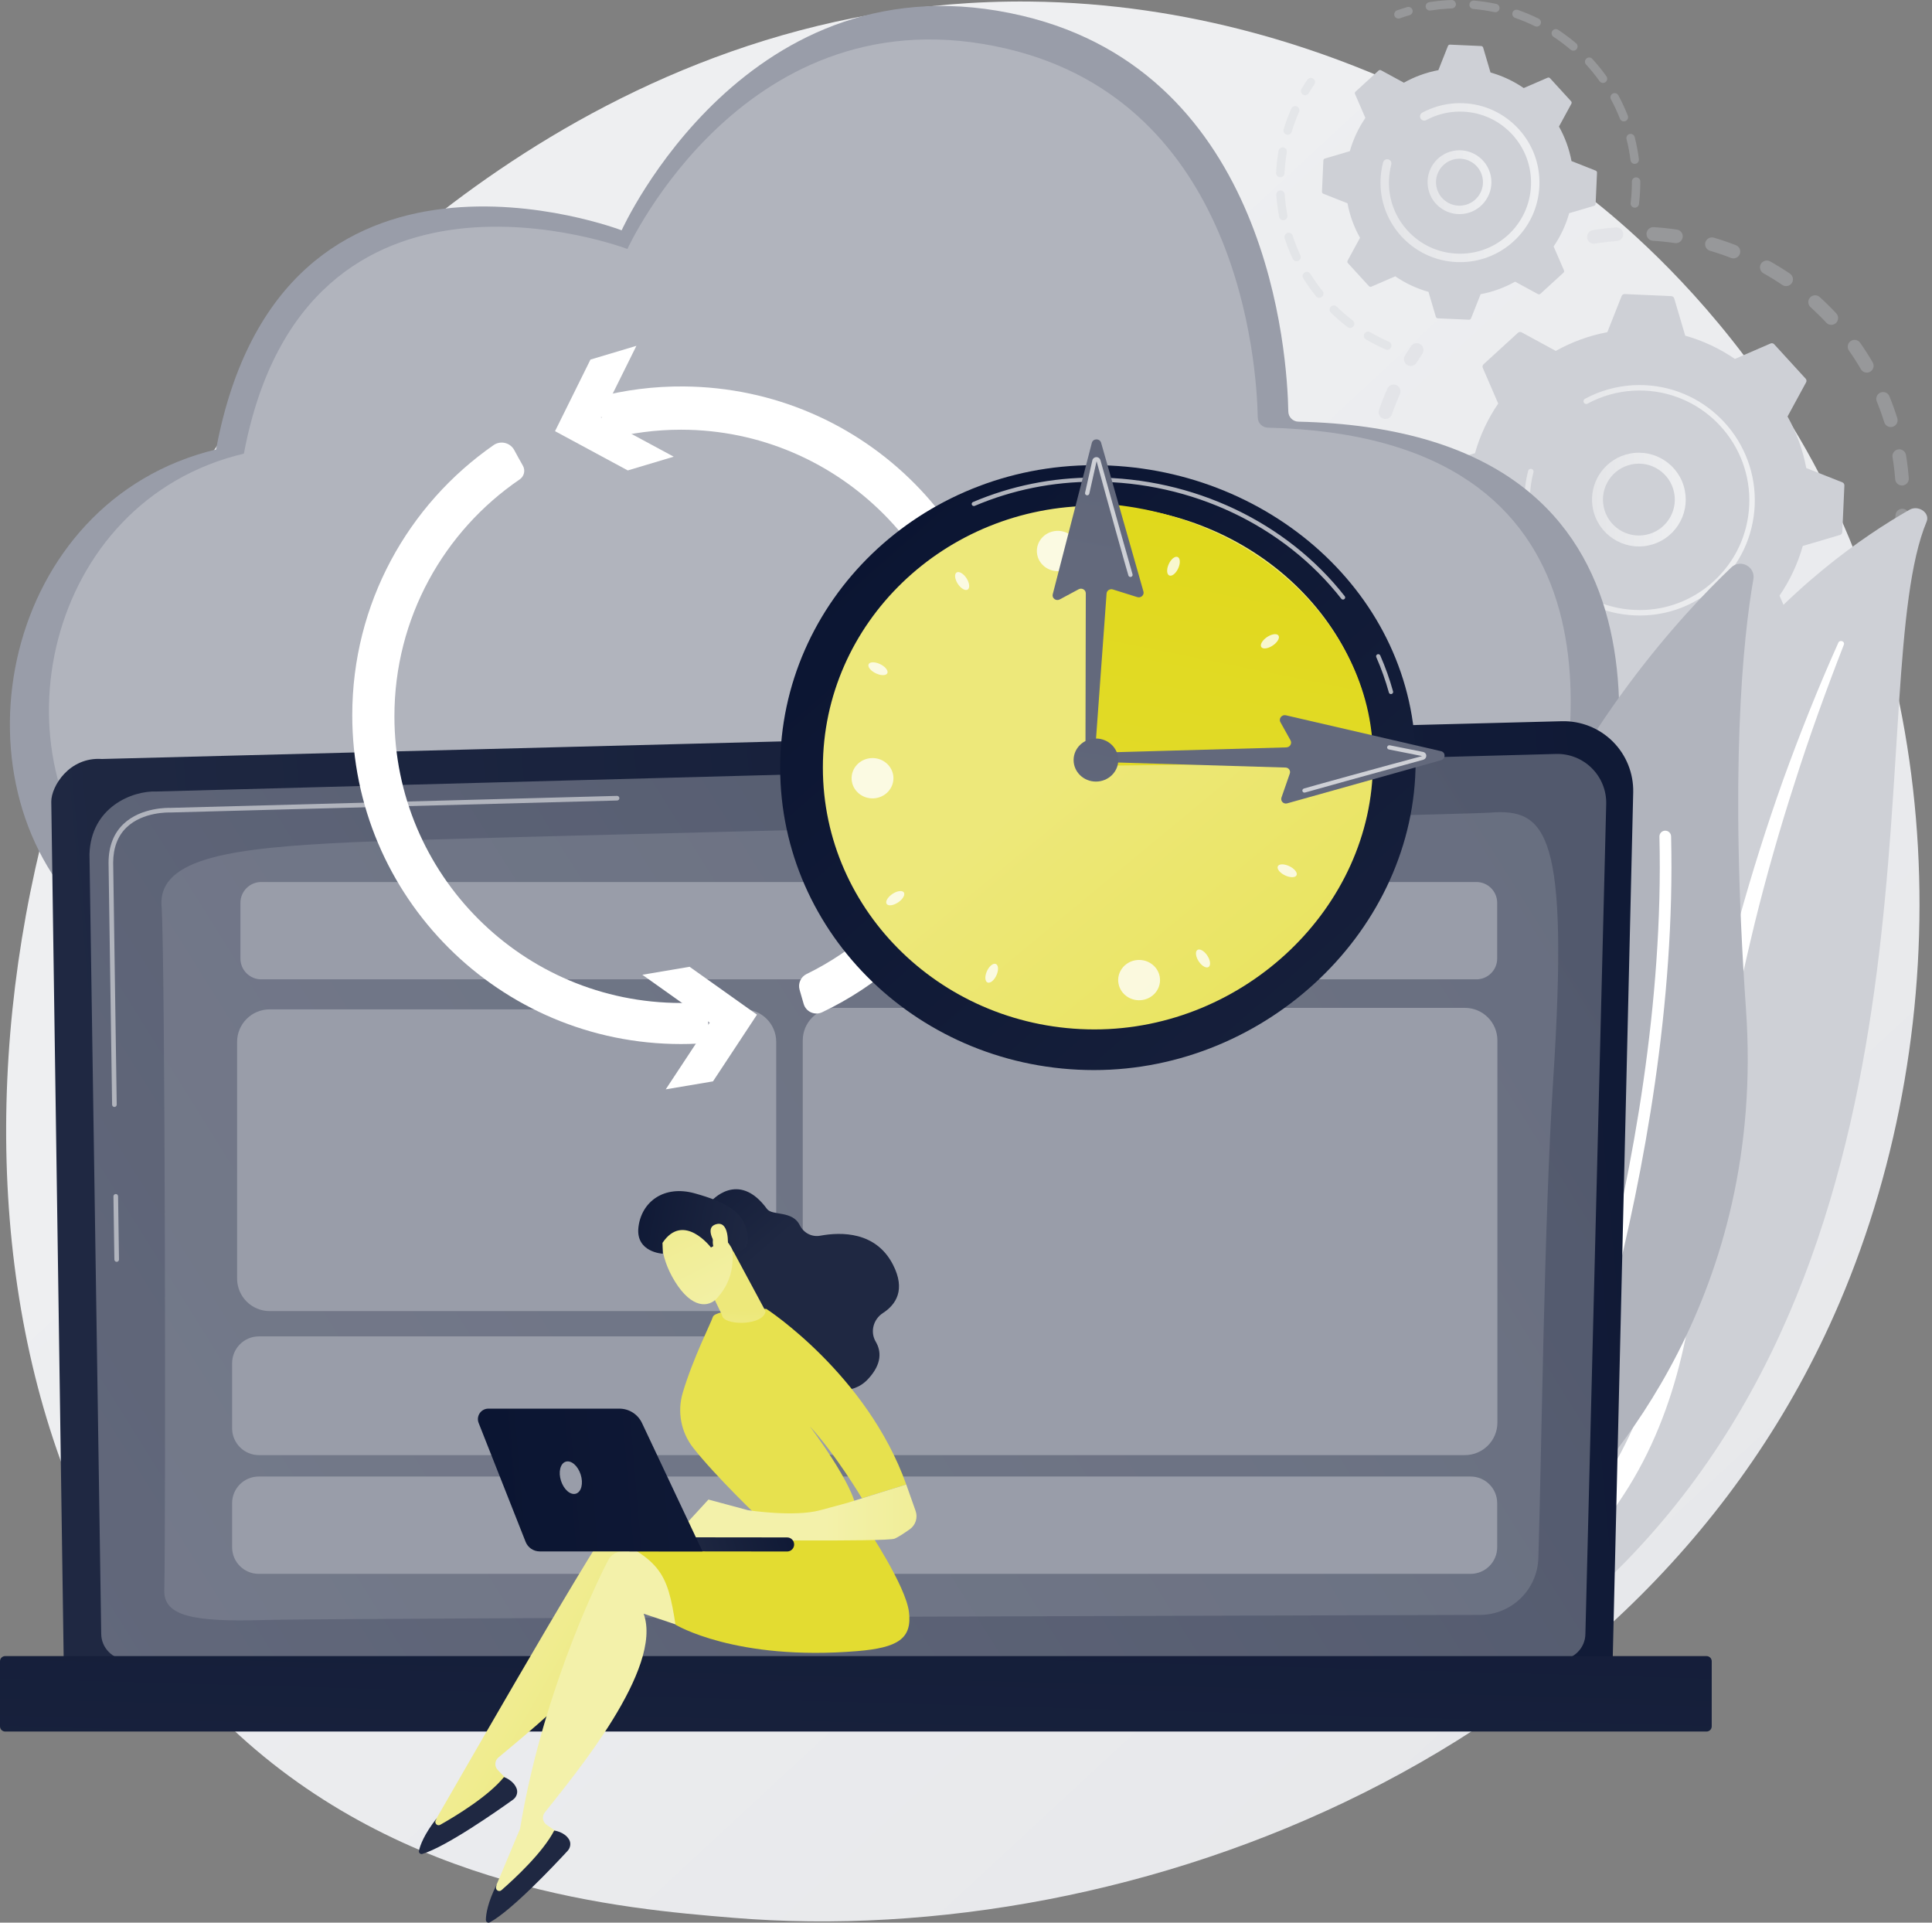
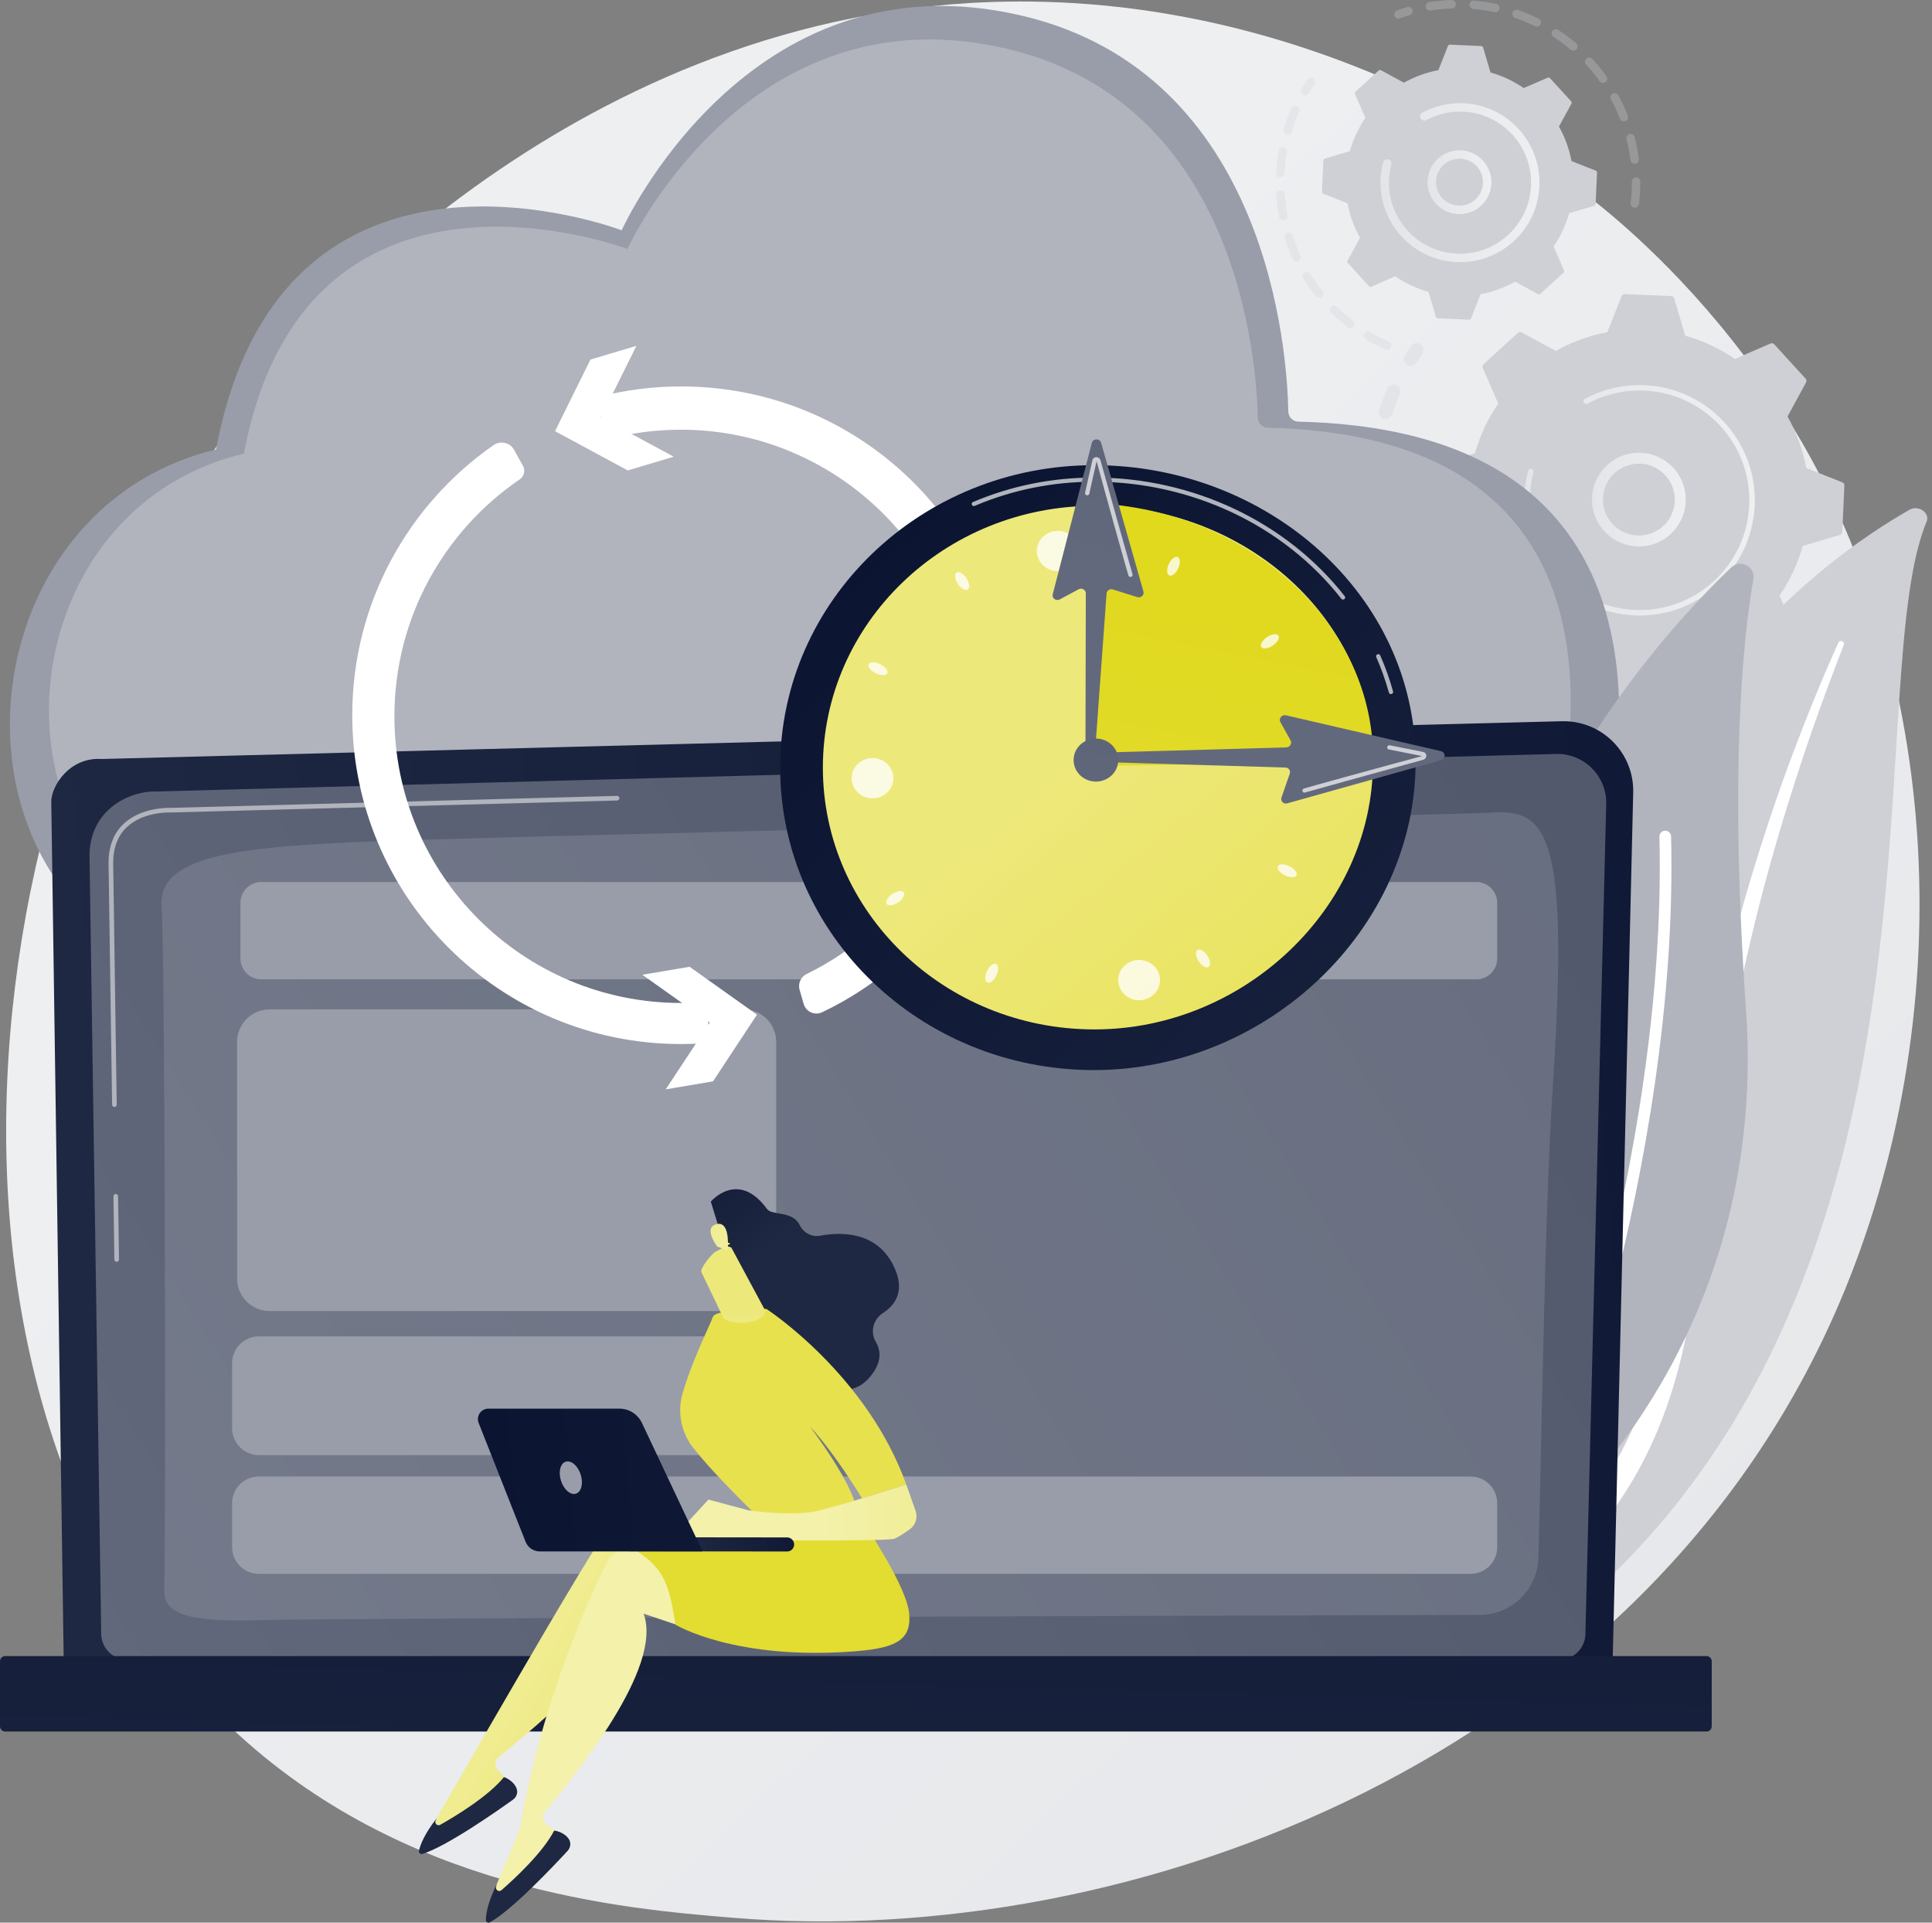
<svg xmlns="http://www.w3.org/2000/svg" width="402" height="400" viewBox="0 0 402 400" fill="none">
  <rect x="0" y="0" width="402" height="400" fill="#808080" stroke="none" />
  <path d="M382.71 271.126C342.378 365.396 235.916 405.887 152.502 398.983C129.727 397.098 83.902 393.305 48.121 359.47C-20.593 294.489 -10.009 158.662 55.769 78.694C64.24 68.395 122.875 -0.601 214.246 0.323C281.144 0.998 328.098 38.788 333.808 43.496C341.021 49.443 356.928 63.576 371.266 85.996C404.952 138.676 407.914 212.218 382.711 271.126H382.71Z" fill="url(#paint0_linear_181_7723)" />
  <g opacity="0.3">
-     <path d="M330.228 49.362C330.188 48.644 330.695 47.997 331.42 47.88C333.004 47.623 334.624 47.432 336.233 47.31C337.016 47.251 337.699 47.837 337.758 48.62C337.758 48.63 337.758 48.639 337.759 48.647C337.802 49.419 337.221 50.086 336.448 50.143C334.919 50.259 333.38 50.441 331.875 50.684C331.1 50.81 330.37 50.284 330.244 49.509C330.235 49.459 330.231 49.409 330.228 49.36V49.362ZM342.597 48.757C342.594 48.702 342.594 48.646 342.597 48.589C342.646 47.805 343.32 47.208 344.103 47.257C345.713 47.356 347.335 47.525 348.921 47.76C349.699 47.874 350.233 48.593 350.121 49.373C350.007 50.149 349.284 50.686 348.507 50.571C346.998 50.349 345.458 50.188 343.929 50.095C343.201 50.05 342.637 49.466 342.597 48.757ZM354.791 50.891C354.783 50.733 354.8 50.57 354.847 50.41C355.069 49.657 355.86 49.226 356.613 49.446C358.156 49.9 359.7 50.427 361.2 51.011C361.932 51.297 362.292 52.121 362.008 52.852C361.723 53.584 360.898 53.945 360.166 53.66C358.742 53.104 357.277 52.605 355.809 52.174C355.217 51.999 354.823 51.473 354.79 50.889L354.791 50.891ZM366.205 55.699C366.191 55.438 366.248 55.169 366.386 54.924C366.77 54.24 367.637 53.996 368.322 54.38C369.726 55.169 371.113 56.026 372.444 56.931C373.092 57.372 373.261 58.257 372.82 58.906C372.379 59.554 371.494 59.723 370.846 59.282C369.581 58.423 368.264 57.607 366.93 56.858C366.49 56.612 366.233 56.165 366.207 55.697L366.205 55.699ZM376.261 62.93C376.241 62.564 376.361 62.19 376.626 61.897C377.153 61.314 378.052 61.27 378.633 61.796C379.824 62.874 380.987 64.019 382.086 65.195C382.623 65.769 382.592 66.669 382.018 67.204C381.444 67.74 380.544 67.71 380.009 67.135C378.964 66.016 377.858 64.928 376.727 63.904C376.438 63.643 376.282 63.29 376.262 62.93H376.261ZM384.465 72.207C384.437 71.733 384.649 71.256 385.066 70.963C385.709 70.511 386.595 70.666 387.046 71.308C387.971 72.623 388.851 73.996 389.662 75.387C390.057 76.065 389.828 76.936 389.149 77.331C388.472 77.726 387.6 77.497 387.205 76.818C386.435 75.497 385.599 74.192 384.719 72.943C384.561 72.718 384.477 72.463 384.463 72.207H384.465ZM390.773 124.023C390.761 123.827 390.792 123.625 390.867 123.431C391.42 122.007 391.918 120.54 392.346 119.069C392.567 118.316 393.356 117.884 394.109 118.103C394.862 118.322 395.296 119.112 395.075 119.865C394.623 121.413 394.099 122.958 393.518 124.457C393.234 125.189 392.409 125.552 391.678 125.267C391.141 125.06 390.803 124.562 390.773 124.022V124.023ZM390.405 83.062C390.372 82.474 390.71 81.903 391.287 81.666C392.014 81.368 392.843 81.718 393.141 82.444C393.751 83.933 394.302 85.468 394.782 87.002C395.012 87.753 394.599 88.549 393.848 88.784C393.099 89.017 392.302 88.599 392.067 87.85C391.612 86.391 391.088 84.935 390.509 83.52C390.448 83.37 390.414 83.215 390.405 83.062ZM393.923 112.047C393.917 111.954 393.921 111.858 393.936 111.76C394.156 110.248 394.314 108.706 394.404 107.177C394.451 106.394 395.124 105.796 395.907 105.843C396.69 105.89 397.292 106.563 397.242 107.346C397.146 108.954 396.98 110.576 396.749 112.168C396.636 112.946 395.914 113.484 395.138 113.371C394.458 113.272 393.961 112.707 393.924 112.045L393.923 112.047ZM393.771 94.973C393.731 94.257 394.236 93.61 394.961 93.493C395.735 93.365 396.467 93.891 396.594 94.665C396.855 96.252 397.05 97.871 397.173 99.477C397.173 99.487 397.174 99.497 397.176 99.507C397.219 100.278 396.639 100.943 395.866 101.004C395.082 101.064 394.4 100.48 394.339 99.696C394.221 98.17 394.036 96.632 393.788 95.126C393.781 95.076 393.775 95.025 393.772 94.974L393.771 94.973Z" fill="#CED0D6" />
    <path d="M386.334 132.965C386.319 132.685 386.384 132.398 386.542 132.141C386.926 131.517 387.304 130.874 387.664 130.231C388.048 129.547 388.914 129.302 389.599 129.686C390.283 130.07 390.529 130.936 390.144 131.622C389.765 132.299 389.368 132.975 388.964 133.632C388.554 134.3 387.677 134.509 387.009 134.099C386.596 133.845 386.359 133.416 386.334 132.966V132.965Z" fill="#CED0D6" />
  </g>
  <g opacity="0.3">
    <path d="M351.017 158.083C350.979 157.399 351.441 156.768 352.133 156.616C352.849 156.46 353.573 156.285 354.286 156.099C355.046 155.9 355.822 156.354 356.021 157.114C356.222 157.877 355.767 158.65 355.006 158.849C354.256 159.046 353.491 159.229 352.738 159.395C351.971 159.562 351.214 159.077 351.046 158.31C351.029 158.234 351.02 158.159 351.016 158.085L351.017 158.083Z" fill="#CED0D6" />
    <path d="M283.884 107.173C283.847 106.52 283.821 105.864 283.807 105.204C283.789 104.42 284.411 103.768 285.195 103.751C285.98 103.734 286.634 104.36 286.649 105.14C286.683 106.661 286.779 108.177 286.936 109.664C287.018 110.446 286.452 111.145 285.672 111.228C284.89 111.311 284.192 110.744 284.109 109.964C284.011 109.044 283.935 108.105 283.882 107.175L283.884 107.173ZM284.15 97.708C284.146 97.629 284.147 97.547 284.157 97.466C284.336 95.889 284.584 94.305 284.893 92.752C285.046 91.982 285.795 91.483 286.565 91.637C287.336 91.79 287.837 92.541 287.681 93.309C287.387 94.783 287.153 96.29 286.982 97.788C286.893 98.568 286.189 99.128 285.41 99.039C284.711 98.961 284.189 98.388 284.152 97.708H284.15ZM285.41 117.33C285.373 116.661 285.814 116.039 286.488 115.871C287.251 115.682 288.022 116.147 288.209 116.91C288.57 118.368 288.997 119.831 289.481 121.257C289.731 122.002 289.335 122.808 288.591 123.06C287.847 123.312 287.041 122.914 286.789 122.171C286.279 120.669 285.83 119.128 285.449 117.593C285.427 117.506 285.414 117.417 285.41 117.33ZM286.85 85.821C286.84 85.641 286.865 85.456 286.928 85.276C287.447 83.78 288.039 82.286 288.683 80.84C289.002 80.123 289.843 79.801 290.56 80.12C291.277 80.439 291.601 81.28 291.28 81.997C290.669 83.37 290.108 84.788 289.614 86.209C289.356 86.951 288.546 87.343 287.804 87.086C287.244 86.891 286.882 86.38 286.85 85.823V85.821ZM289.624 128.757C289.592 128.208 289.884 127.667 290.407 127.405C291.108 127.053 291.963 127.338 292.314 128.04C292.985 129.381 293.724 130.714 294.51 132C294.92 132.67 294.708 133.545 294.038 133.954C293.368 134.364 292.493 134.152 292.083 133.482C291.256 132.129 290.478 130.725 289.771 129.312C289.681 129.133 289.634 128.944 289.622 128.757H289.624ZM296.243 138.982C296.218 138.544 296.396 138.099 296.762 137.8C297.371 137.303 298.266 137.393 298.763 138.002C299.715 139.169 300.727 140.308 301.772 141.389C302.318 141.953 302.303 142.852 301.738 143.399C301.172 143.945 300.273 143.929 299.728 143.365C298.628 142.227 297.563 141.027 296.562 139.8C296.364 139.558 296.26 139.272 296.244 138.982H296.243ZM304.935 147.521C304.916 147.188 305.014 146.846 305.237 146.562C305.722 145.945 306.616 145.839 307.233 146.324C308.417 147.257 309.653 148.149 310.908 148.976C311.562 149.408 311.744 150.289 311.312 150.946C310.88 151.602 309.998 151.782 309.342 151.35C308.022 150.479 306.72 149.54 305.475 148.559C305.141 148.297 304.956 147.915 304.935 147.521ZM315.281 153.961C315.268 153.729 315.311 153.493 315.418 153.268C315.758 152.56 316.605 152.26 317.314 152.6C318.673 153.25 320.074 153.85 321.48 154.381C322.215 154.659 322.584 155.481 322.306 156.214C322.029 156.948 321.208 157.317 320.474 157.04C318.993 156.48 317.517 155.848 316.087 155.164C315.601 154.932 315.309 154.461 315.281 153.96V153.961ZM326.793 157.975C326.786 157.844 326.796 157.711 326.828 157.578C327.003 156.812 327.764 156.334 328.529 156.509C329.993 156.842 331.493 157.118 332.983 157.327C333.76 157.436 334.302 158.158 334.193 158.932C334.084 159.71 333.364 160.251 332.586 160.142C331.017 159.922 329.439 159.631 327.897 159.279C327.265 159.134 326.828 158.59 326.793 157.973V157.975ZM338.898 159.359C338.896 159.331 338.896 159.3 338.895 159.272C338.899 158.487 339.538 157.853 340.322 157.857C341.43 157.863 342.551 157.833 343.655 157.771C344.055 157.748 344.454 157.721 344.851 157.691C345.634 157.63 346.318 158.215 346.378 158.998C346.456 159.79 345.854 160.464 345.073 160.526C344.655 160.559 344.235 160.588 343.816 160.61C342.654 160.676 341.475 160.706 340.309 160.701C339.553 160.698 338.939 160.105 338.896 159.361L338.898 159.359Z" fill="#CED0D6" />
    <path d="M292.121 74.792C292.105 74.51 292.172 74.221 292.333 73.963C292.739 73.311 293.167 72.652 293.604 72.01C294.047 71.362 294.93 71.193 295.579 71.635C296.227 72.078 296.396 72.961 295.954 73.61C295.538 74.221 295.132 74.845 294.745 75.465C294.331 76.133 293.455 76.336 292.788 75.922C292.38 75.667 292.145 75.241 292.119 74.794L292.121 74.792Z" fill="#CED0D6" />
  </g>
  <path d="M308.69 75.78C308.481 75.972 308.417 76.274 308.529 76.535L311.741 83.956C309.61 87.073 307.959 90.552 306.904 94.291L299.153 96.582C298.881 96.662 298.691 96.907 298.678 97.189L298.244 106.879C298.231 107.163 298.4 107.422 298.664 107.527L306.178 110.499C306.894 114.319 308.228 117.931 310.073 121.226L306.211 128.33C306.075 128.579 306.113 128.887 306.304 129.096L312.85 136.255C313.042 136.464 313.344 136.528 313.604 136.417L321.025 133.204C324.142 135.336 327.621 136.986 331.361 138.042L333.652 145.792C333.732 146.064 333.975 146.254 334.259 146.267L343.949 146.701C344.232 146.714 344.491 146.545 344.596 146.281L347.57 138.768C351.39 138.052 355.002 136.717 358.296 134.872L365.401 138.735C365.65 138.869 365.958 138.832 366.167 138.642L373.324 132.096C373.533 131.904 373.598 131.602 373.486 131.341L370.273 123.92C372.405 120.803 374.056 117.324 375.111 113.584L382.861 111.294C383.133 111.213 383.323 110.97 383.336 110.687L383.77 100.996C383.783 100.713 383.614 100.454 383.351 100.349L375.837 97.377C375.121 93.557 373.787 89.945 371.941 86.65L375.804 79.546C375.94 79.297 375.901 78.989 375.711 78.78L369.165 71.623C368.973 71.413 368.671 71.349 368.41 71.461L360.99 74.674C357.873 72.542 354.393 70.891 350.654 69.836L348.363 62.086C348.283 61.814 348.039 61.623 347.756 61.61L338.066 61.176C337.782 61.164 337.523 61.333 337.419 61.596L334.446 69.11C330.626 69.826 327.014 71.16 323.72 73.006L316.615 69.143C316.366 69.007 316.058 69.045 315.849 69.236L308.69 75.782V75.78Z" fill="#CED0D6" />
  <path d="M331.272 104.479C331.004 99.734 334.255 95.371 339.045 94.386C344.311 93.305 349.476 96.708 350.558 101.974C351.082 104.526 350.581 107.129 349.148 109.302C347.715 111.477 345.52 112.963 342.97 113.487C337.704 114.57 332.539 111.165 331.457 105.899C331.36 105.423 331.298 104.95 331.272 104.479ZM348.473 103.532C348.453 103.166 348.405 102.799 348.33 102.433C347.501 98.395 343.541 95.785 339.503 96.614C335.466 97.443 332.854 101.402 333.685 105.441C334.514 109.478 338.474 112.088 342.512 111.259C344.467 110.857 346.15 109.719 347.249 108.051C348.143 106.696 348.564 105.123 348.473 103.532Z" fill="url(#paint1_linear_181_7723)" />
  <path d="M317.224 105.469C317.178 104.655 317.172 103.833 317.21 103.005C317.221 102.745 317.237 102.485 317.257 102.225C317.356 100.945 317.556 99.674 317.855 98.432C317.86 98.415 317.864 98.398 317.867 98.382C317.878 98.335 317.89 98.286 317.902 98.239C317.925 98.146 317.95 98.053 317.974 97.96C318.039 97.715 318.252 97.55 318.491 97.536C318.55 97.533 318.608 97.539 318.668 97.555C318.972 97.635 319.152 97.945 319.074 98.249C318.663 99.812 318.418 101.429 318.345 103.057C317.983 111.14 321.89 118.444 328.068 122.782C331.504 125.195 335.642 126.689 340.138 126.891C340.926 126.927 341.711 126.921 342.487 126.878C347.719 126.583 352.648 124.514 356.567 120.931C361.068 116.814 363.699 111.192 363.971 105.098C364.532 92.513 354.756 81.828 342.178 81.265C341.402 81.231 340.627 81.235 339.858 81.28C336.521 81.469 333.262 82.385 330.32 83.976C330.244 84.017 330.163 84.039 330.082 84.043C329.869 84.055 329.659 83.946 329.55 83.745C329.401 83.469 329.503 83.124 329.78 82.975C332.87 81.305 336.292 80.343 339.794 80.144C340.603 80.099 341.415 80.094 342.229 80.13C355.436 80.72 365.699 91.949 365.107 105.15C364.821 111.547 362.061 117.45 357.336 121.771C353.222 125.534 348.047 127.704 342.554 128.015C341.738 128.061 340.915 128.067 340.088 128.029C333.69 127.743 327.787 124.983 323.466 120.258C319.704 116.143 317.533 110.966 317.224 105.474V105.469Z" fill="url(#paint2_linear_181_7723)" />
  <g opacity="0.3">
    <path d="M290.099 3.034C290.078 2.655 290.305 2.291 290.682 2.158C291.383 1.908 292.104 1.676 292.819 1.468C293.285 1.334 293.771 1.601 293.908 2.067C294.045 2.532 293.774 3.019 293.309 3.155C292.626 3.352 291.94 3.574 291.27 3.812C290.813 3.975 290.312 3.736 290.149 3.279C290.121 3.198 290.105 3.116 290.1 3.034H290.099Z" fill="#CED0D6" />
    <path d="M296.642 1.365C296.618 0.921 296.933 0.52 297.381 0.45C298.648 0.248 299.941 0.109 301.221 0.038C301.49 0.022 301.76 0.011 302.033 0.001C302.518 -0.017 302.907 0.39 302.942 0.847C302.959 1.331 302.579 1.737 302.096 1.756C301.836 1.764 301.577 1.776 301.32 1.792C300.098 1.86 298.865 1.994 297.657 2.185C297.177 2.261 296.728 1.935 296.652 1.457C296.648 1.427 296.645 1.396 296.642 1.366V1.365ZM305.752 1.046C305.749 1.004 305.749 0.961 305.752 0.92C305.795 0.436 306.22 0.079 306.703 0.121C308.253 0.255 309.808 0.487 311.325 0.809C311.799 0.91 312.101 1.379 312 1.85C311.899 2.324 311.433 2.628 310.959 2.526C309.512 2.218 308.029 1.998 306.551 1.869C306.112 1.83 305.775 1.474 305.751 1.044L305.752 1.046ZM314.668 2.944C314.662 2.833 314.676 2.719 314.715 2.606C314.874 2.148 315.375 1.906 315.833 2.065C317.301 2.575 318.753 3.182 320.147 3.871C320.582 4.085 320.761 4.611 320.545 5.046C320.33 5.481 319.803 5.659 319.37 5.445C318.04 4.79 316.656 4.21 315.256 3.725C314.91 3.604 314.688 3.289 314.668 2.944ZM322.844 6.977C322.834 6.796 322.88 6.609 322.988 6.446C323.254 6.041 323.799 5.928 324.205 6.196C325.505 7.052 326.763 7.994 327.944 9.001C328.314 9.316 328.357 9.87 328.043 10.238C327.73 10.607 327.176 10.651 326.805 10.336C325.679 9.377 324.478 8.477 323.238 7.662C322.996 7.503 322.859 7.245 322.844 6.977ZM329.788 12.885C329.774 12.632 329.87 12.374 330.072 12.188C330.429 11.86 330.984 11.884 331.312 12.241C332.363 13.386 333.354 14.606 334.257 15.867C334.541 16.262 334.449 16.811 334.054 17.093C333.659 17.375 333.11 17.283 332.83 16.89C331.968 15.685 331.023 14.521 330.019 13.429C329.876 13.273 329.8 13.08 329.788 12.885ZM335.087 20.297C335.069 19.969 335.236 19.643 335.546 19.475C335.971 19.243 336.503 19.402 336.735 19.828C337.477 21.193 338.14 22.618 338.705 24.063C338.882 24.517 338.66 25.023 338.207 25.201C337.756 25.378 337.247 25.155 337.07 24.704C336.531 23.327 335.899 21.968 335.192 20.666C335.128 20.549 335.095 20.423 335.087 20.297ZM338.412 28.779C338.389 28.368 338.658 27.984 339.072 27.88C339.542 27.759 340.02 28.044 340.14 28.514C340.522 30.014 340.816 31.559 341.012 33.105C341.065 33.588 340.731 34.026 340.25 34.086C339.769 34.148 339.33 33.807 339.268 33.326C339.082 31.851 338.803 30.378 338.438 28.946C338.423 28.89 338.415 28.833 338.412 28.779ZM339.29 42.382C339.287 42.332 339.288 42.279 339.294 42.227C339.447 40.956 339.532 39.654 339.549 38.359C339.552 38.163 339.553 37.969 339.552 37.777C339.55 37.292 339.941 36.897 340.426 36.895C340.912 36.892 341.321 37.286 341.308 37.769C341.308 37.974 341.308 38.178 341.304 38.384C341.287 39.739 341.197 41.103 341.036 42.436C340.979 42.917 340.542 43.261 340.06 43.204C339.63 43.152 339.311 42.8 339.288 42.382H339.29Z" fill="#CED0D6" />
  </g>
  <g opacity="0.3">
    <path d="M265.562 40.543C265.534 40.065 265.898 39.651 266.378 39.618C266.862 39.586 267.281 39.949 267.314 40.433C267.414 41.889 267.606 43.352 267.881 44.78C267.968 45.254 267.662 45.716 267.185 45.808C266.708 45.9 266.249 45.587 266.157 45.112C265.869 43.615 265.669 42.081 265.563 40.555C265.563 40.551 265.563 40.546 265.563 40.543H265.562ZM265.52 36.052C265.519 36.02 265.519 35.989 265.52 35.956C265.597 34.43 265.768 32.892 266.028 31.387C266.111 30.909 266.565 30.588 267.042 30.672C267.52 30.753 267.84 31.21 267.759 31.685C267.512 33.121 267.348 34.589 267.274 36.045C267.25 36.529 266.837 36.901 266.353 36.877C265.901 36.854 265.546 36.493 265.522 36.051L265.52 36.052ZM267.26 49.346C267.238 48.958 267.479 48.587 267.865 48.461C268.326 48.312 268.82 48.564 268.971 49.025C269.422 50.414 269.96 51.788 270.573 53.107C270.775 53.548 270.586 54.069 270.146 54.273C269.707 54.477 269.184 54.285 268.979 53.846C268.338 52.463 267.772 51.023 267.301 49.566C267.277 49.492 267.264 49.419 267.26 49.344V49.346ZM267.052 27.214C267.046 27.114 267.058 27.012 267.088 26.91C267.53 25.446 268.067 23.995 268.686 22.596C268.882 22.153 269.4 21.952 269.844 22.148C270.286 22.344 270.487 22.863 270.292 23.306C269.704 24.64 269.191 26.024 268.769 27.42C268.628 27.884 268.139 28.147 267.675 28.007C267.313 27.897 267.072 27.573 267.052 27.215V27.214ZM271.035 57.477C271.018 57.166 271.166 56.857 271.448 56.681C271.86 56.425 272.401 56.55 272.657 56.963C273.426 58.2 274.278 59.404 275.193 60.539C275.498 60.917 275.436 61.47 275.058 61.773C274.68 62.077 274.128 62.017 273.824 61.639C272.866 60.448 271.972 59.186 271.166 57.889C271.085 57.76 271.042 57.617 271.035 57.475V57.477ZM276.651 64.464C276.638 64.226 276.719 63.984 276.898 63.801C277.236 63.454 277.793 63.446 278.14 63.785C279.186 64.805 280.302 65.769 281.458 66.653C281.844 66.948 281.918 67.499 281.623 67.884C281.328 68.269 280.778 68.342 280.393 68.049C279.18 67.123 278.011 66.112 276.914 65.042C276.751 64.883 276.662 64.674 276.651 64.464ZM283.779 69.906C283.769 69.738 283.808 69.568 283.9 69.413C284.144 68.995 284.683 68.855 285.101 69.101C286.359 69.841 287.675 70.51 289.011 71.088C289.455 71.282 289.659 71.799 289.466 72.244C289.273 72.689 288.756 72.892 288.311 72.701C286.911 72.094 285.532 71.392 284.21 70.616C283.947 70.461 283.795 70.191 283.779 69.907V69.906Z" fill="#CED0D6" />
    <path d="M270.693 18.973C270.683 18.804 270.723 18.631 270.816 18.473C271.201 17.827 271.608 17.192 272.023 16.58C272.296 16.179 272.842 16.075 273.243 16.348C273.642 16.622 273.747 17.167 273.475 17.568C273.078 18.151 272.69 18.758 272.322 19.374C272.073 19.79 271.535 19.925 271.118 19.677C270.859 19.521 270.707 19.253 270.691 18.973H270.693Z" fill="#CED0D6" />
  </g>
  <path d="M282.058 19.063C281.918 19.19 281.875 19.394 281.951 19.568L284.101 24.534C282.674 26.62 281.57 28.948 280.864 31.45L275.678 32.982C275.496 33.037 275.369 33.2 275.36 33.389L275.07 39.873C275.061 40.062 275.174 40.237 275.35 40.307L280.379 42.296C280.858 44.852 281.75 47.27 282.986 49.473L280.402 54.227C280.311 54.393 280.336 54.599 280.465 54.739L284.844 59.529C284.972 59.669 285.175 59.712 285.35 59.636L290.315 57.485C292.401 58.913 294.729 60.017 297.232 60.723L298.764 65.908C298.818 66.09 298.982 66.218 299.171 66.226L305.655 66.516C305.844 66.524 306.019 66.411 306.089 66.235L308.079 61.206C310.635 60.727 313.053 59.835 315.256 58.599L320.01 61.184C320.176 61.274 320.382 61.249 320.522 61.121L325.312 56.741C325.452 56.614 325.495 56.41 325.419 56.237L323.268 51.272C324.696 49.185 325.8 46.858 326.506 44.355L331.691 42.821C331.873 42.767 332.001 42.605 332.009 42.415L332.298 35.93C332.307 35.741 332.194 35.567 332.018 35.496L326.99 33.508C326.51 30.952 325.618 28.534 324.382 26.33L326.967 21.577C327.057 21.411 327.032 21.205 326.904 21.064L322.524 16.275C322.396 16.135 322.193 16.092 322.018 16.168L317.053 18.318C314.967 16.891 312.639 15.787 310.136 15.081L308.604 9.895C308.551 9.713 308.387 9.586 308.198 9.577L301.713 9.287C301.524 9.278 301.35 9.391 301.279 9.567L299.289 14.596C296.734 15.075 294.315 15.967 292.112 17.203L287.359 14.619C287.192 14.528 286.986 14.553 286.846 14.682L282.057 19.061L282.058 19.063Z" fill="#CED0D6" />
  <path d="M297.05 38.264C296.97 36.85 297.344 35.454 298.138 34.25C299.115 32.769 300.61 31.757 302.348 31.4C305.934 30.663 309.451 32.983 310.189 36.569C310.921 40.163 308.607 43.675 305.019 44.411C303.281 44.767 301.509 44.426 300.028 43.45C298.546 42.474 297.534 40.979 297.178 39.241C297.112 38.916 297.069 38.589 297.05 38.264ZM308.56 37.633C308.547 37.397 308.516 37.159 308.467 36.921C307.924 34.282 305.337 32.577 302.698 33.12C301.421 33.382 300.32 34.126 299.603 35.216C298.884 36.306 298.635 37.61 298.896 38.889C299.158 40.167 299.904 41.267 300.992 41.984C302.081 42.703 303.386 42.953 304.664 42.69C307.064 42.197 308.693 40.01 308.559 37.633H308.56Z" fill="url(#paint3_linear_181_7723)" />
  <path d="M287.271 38.941C287.24 38.387 287.237 37.826 287.261 37.259C287.311 36.134 287.476 35.014 287.751 33.924C287.764 33.876 287.777 33.827 287.79 33.778C287.888 33.4 288.219 33.146 288.589 33.124C288.679 33.118 288.77 33.128 288.862 33.153C289.332 33.276 289.609 33.757 289.488 34.225C289.221 35.239 289.062 36.285 289.017 37.338C289.014 37.396 289.012 37.454 289.009 37.511C288.922 39.999 289.459 42.416 290.543 44.587C291.131 45.765 291.883 46.87 292.785 47.875C292.792 47.884 292.799 47.891 292.807 47.9C292.829 47.924 292.851 47.95 292.874 47.974C295.538 50.888 299.179 52.59 303.124 52.766C303.635 52.789 304.142 52.786 304.646 52.758C308.032 52.566 311.223 51.227 313.762 48.908C316.675 46.243 318.378 42.602 318.554 38.659C318.728 34.718 317.36 30.938 314.695 28.023C312.031 25.109 308.39 23.407 304.445 23.231C303.943 23.208 303.442 23.211 302.943 23.239C300.783 23.361 298.674 23.955 296.768 24.985C296.651 25.048 296.526 25.082 296.4 25.089C296.071 25.108 295.744 24.939 295.578 24.63C295.349 24.203 295.507 23.67 295.933 23.44C298.065 22.289 300.425 21.624 302.842 21.487C303.4 21.455 303.96 21.451 304.521 21.477C308.935 21.674 313.007 23.579 315.988 26.839C318.969 30.099 320.505 34.322 320.305 38.738C320.107 43.152 318.204 47.224 314.943 50.205C312.105 52.801 308.534 54.298 304.746 54.512C304.183 54.543 303.615 54.547 303.045 54.522C294.5 54.139 287.741 47.304 287.27 38.941H287.271Z" fill="url(#paint4_linear_181_7723)" />
  <path d="M270.155 87.724C269.008 87.697 268.086 86.77 268.065 85.625C267.851 73.869 264.183 15.495 212.776 3.296C155.543 -10.285 129.351 47.918 129.351 47.918C129.351 47.918 58.536 20.757 44.956 93.511C0.554 104.166 -10.983 162.154 17.897 190.488C22.486 194.99 28.637 197.535 35.064 197.593L313.136 200.097C321.297 200.17 328.535 194.828 330.853 187.003C339.539 157.687 350.925 89.614 270.155 87.723V87.724Z" fill="#999DA9" />
  <path d="M263.8 88.971C262.656 88.944 261.734 88.02 261.711 86.876C261.483 75.6 257.852 21.473 209.433 10.126C155.316 -2.557 130.549 51.797 130.549 51.797C130.549 51.797 63.589 26.432 50.747 94.373C9.165 104.228 -1.933 157.439 24.387 184.166C29.002 188.85 35.286 191.515 41.86 191.574L303.627 193.903C311.806 193.976 319.054 188.61 321.356 180.761C329.52 152.919 339.207 90.777 263.798 88.973L263.8 88.971Z" fill="#B1B4BD" />
  <path d="M400.877 108.526C401.636 106.699 399.172 104.997 397.316 106.055C378.478 116.793 331.903 150.567 330.237 222.724C328.146 313.257 301.483 342.024 271.672 357.339C271.672 357.339 309.684 354.089 338.037 325.112C407.648 253.967 387.377 140.997 400.877 108.526Z" fill="#CED0D6" />
  <g style="mix-blend-mode:soft-light">
    <path d="M383.678 134.077C379.977 143.584 376.497 153.158 373.43 162.847C370.304 172.517 367.523 182.279 365.097 192.116C362.718 201.964 360.551 211.856 358.878 221.835C357.151 231.804 355.924 241.847 354.731 251.936C353.474 262.01 352.274 272.168 349.869 282.201C347.479 292.214 343.662 302.085 337.851 310.969C336.399 313.182 334.894 315.38 333.252 317.472C331.654 319.594 329.945 321.65 328.192 323.676C324.663 327.713 320.807 331.542 316.629 335.09C308.251 342.167 298.579 348.077 288.231 352.722C287.141 353.21 285.761 352.819 285.147 351.847C284.544 350.892 284.905 349.734 285.948 349.228L285.955 349.224C288.432 348.03 290.889 346.813 293.269 345.503C294.473 344.864 295.638 344.179 296.82 343.514C297.968 342.81 299.151 342.145 300.272 341.41C304.815 338.536 309.104 335.379 313.089 331.95C321.091 325.135 327.906 317.194 333.474 308.717C336.203 304.447 338.555 299.995 340.497 295.383C342.434 290.77 343.96 286.003 345.171 281.144C347.594 271.421 348.877 261.379 350.218 251.316C351.574 241.254 353.016 231.153 354.937 221.139C355.882 216.131 356.93 211.141 358.083 206.175C358.643 203.688 359.257 201.214 359.867 198.738C360.504 196.27 361.158 193.804 361.834 191.346C364.562 181.515 367.637 171.777 371.066 162.15C374.55 152.54 378.329 143.026 382.53 133.672C382.65 133.404 383.001 133.283 383.315 133.4C383.618 133.514 383.774 133.812 383.674 134.074L383.678 134.077Z" fill="white" />
  </g>
  <path d="M315.392 315.595C316.495 318.502 320.206 319.338 322.477 317.214C335.003 305.497 367.421 269.166 363.302 210.101C359.824 160.221 362.677 132.845 364.834 120.506C365.29 117.897 362.151 116.222 360.233 118.05C339.089 138.221 275.462 210.274 315.391 315.595H315.392Z" fill="#B1B4BD" />
  <g style="mix-blend-mode:soft-light">
    <path d="M319.602 315.556C319.666 315.598 319.736 315.634 319.811 315.664C320.433 315.911 321.139 315.607 321.387 314.984C321.668 314.278 349.415 243.572 347.711 173.999C347.694 173.329 347.138 172.799 346.468 172.815C345.798 172.832 345.269 173.387 345.284 174.058C346.975 243.124 319.41 313.384 319.132 314.086C318.914 314.634 319.123 315.247 319.603 315.555L319.602 315.556Z" fill="white" />
  </g>
  <path d="M335.557 345.377C335.557 348.535 332.972 351.118 329.81 351.118H19.002C15.841 351.118 13.255 348.534 13.255 345.377L10.669 166.764C10.669 163.606 14.391 157.44 21.21 157.904L324.965 150.045C328.931 149.942 332.767 151.47 335.576 154.269C338.385 157.068 339.921 160.897 339.828 164.86L335.56 345.378L335.557 345.377Z" fill="url(#paint5_linear_181_7723)" />
  <path d="M329.882 339.869C329.882 342.86 327.435 345.307 324.444 345.307H26.498C23.507 345.307 21.06 342.86 21.06 339.869L18.619 177.723C18.906 167.965 27.461 164.458 32.647 164.665L323.768 156.855C326.555 156.78 329.249 157.854 331.222 159.823C333.195 161.792 334.282 164.486 334.212 167.272L329.882 339.869Z" fill="url(#paint6_linear_181_7723)" />
  <path d="M24.28 262.521C24.016 262.521 23.802 262.311 23.799 262.047L23.605 248.898C23.601 248.632 23.815 248.414 24.079 248.41C24.354 248.396 24.563 248.619 24.568 248.884L24.761 262.033C24.765 262.299 24.552 262.517 24.287 262.521H24.28Z" fill="#B1B4BD" />
  <path d="M23.807 230.298C23.544 230.298 23.329 230.088 23.326 229.824L22.586 179.461C22.602 176.085 23.641 173.387 25.678 171.436C29.381 167.888 35.177 168.068 35.419 168.076L128.384 165.58C128.384 165.58 128.393 165.58 128.397 165.58C128.656 165.58 128.871 165.788 128.878 166.048C128.885 166.315 128.676 166.535 128.41 166.542L35.416 169.036C35.154 169.028 29.755 168.862 26.344 172.13C24.503 173.894 23.562 176.36 23.548 179.455L24.288 229.81C24.293 230.076 24.081 230.294 23.814 230.298H23.807Z" fill="#B1B4BD" />
  <path opacity="0.24" d="M34.186 330.873C34.498 317.472 34.382 198.798 33.614 188.548C32.845 178.298 48.807 176.377 73.315 175.223C97.822 174.069 304.599 169.503 309.923 169.071C321.89 168.1 326.51 173.14 323.17 224.82C321.287 253.948 320.779 302.055 320.093 324.155C319.888 330.736 314.511 335.957 307.926 335.976C258.167 336.112 67.454 336.659 54.759 337.037C40.15 337.472 34.062 336.185 34.186 330.872V330.873Z" fill="#B1B4BD" />
  <path d="M355.091 344.542H1.075C0.481 344.542 0 345.024 0 345.617V359.16C0 359.754 0.481 360.236 1.075 360.236H355.091C355.685 360.236 356.166 359.754 356.166 359.16V345.617C356.166 345.024 355.685 344.542 355.091 344.542Z" fill="url(#paint7_linear_181_7723)" />
  <path d="M307.194 183.5H54.356C51.965 183.5 50.025 185.439 50.025 187.831V199.417C50.025 201.809 51.965 203.748 54.356 203.748H307.194C309.586 203.748 311.525 201.809 311.525 199.417V187.831C311.525 185.439 309.586 183.5 307.194 183.5Z" fill="#999DA9" />
  <path d="M305.992 307.185H53.833C50.776 307.185 48.297 309.663 48.297 312.72V321.898C48.297 324.955 50.776 327.433 53.833 327.433H305.992C309.049 327.433 311.527 324.955 311.527 321.898V312.72C311.527 309.663 309.049 307.185 305.992 307.185Z" fill="#999DA9" />
  <path d="M155.928 278.027H53.881C50.797 278.027 48.297 280.527 48.297 283.611V297.147C48.297 300.231 50.797 302.731 53.881 302.731H155.928C159.012 302.731 161.512 300.231 161.512 297.147V283.611C161.512 280.527 159.012 278.027 155.928 278.027Z" fill="#999DA9" />
  <path d="M154.74 209.994H56.105C52.365 209.994 49.334 213.026 49.334 216.765V265.993C49.334 269.733 52.365 272.764 56.105 272.764H154.74C158.479 272.764 161.511 269.733 161.511 265.993V216.765C161.511 213.026 158.479 209.994 154.74 209.994Z" fill="#999DA9" />
-   <path d="M304.799 209.681H173.803C170.064 209.681 167.033 212.712 167.033 216.452V295.958C167.033 299.698 170.064 302.729 173.803 302.729H304.799C308.538 302.729 311.57 299.698 311.57 295.958V216.452C311.57 212.712 308.538 209.681 304.799 209.681Z" fill="#999DA9" />
  <path d="M140.182 95.01L125.038 86.848L132.419 71.95L122.86 74.808L115.487 89.704L130.625 97.87L140.182 95.01Z" fill="white" />
  <path d="M133.651 202.794L147.677 212.758L138.521 226.634L148.357 224.973L157.507 211.097L143.488 201.133L133.651 202.794Z" fill="white" />
  <path d="M147.041 208.422C145.282 208.578 143.501 208.663 141.699 208.663C108.765 208.663 82.067 181.965 82.067 149.03C82.067 128.545 92.397 110.475 108.132 99.739C109.064 99.104 109.358 97.864 108.799 96.884C108.188 95.811 107.588 94.731 107.007 93.644C106.172 92.084 104.155 91.594 102.701 92.605C84.93 104.958 73.296 125.519 73.296 148.803C73.296 186.582 103.923 217.208 141.701 217.208C143.871 217.208 146.016 217.102 148.135 216.904C147.389 214.105 147.106 211.274 147.044 208.422H147.041Z" fill="white" />
  <path d="M142.296 80.399C136.032 80.345 129.963 81.138 124.19 82.662C124.339 83.689 124.348 84.765 124.81 85.69C125.42 87.57 125.982 89.458 126.514 91.351C131.362 90.078 136.451 89.398 141.698 89.398C174.565 89.398 201.393 116.278 201.33 149.146C201.286 172.662 187.629 192.98 167.82 202.647C166.609 203.238 166.005 204.623 166.374 205.917C166.653 206.898 166.937 207.877 167.22 208.856C167.696 210.499 169.53 211.326 171.073 210.592C194.152 199.601 210.103 176.068 210.103 148.803C210.103 111.171 179.926 80.723 142.295 80.399H142.296Z" fill="white" />
  <path d="M162.334 159.701C162.334 194.453 191.57 222.624 227.635 222.624C263.699 222.624 294.552 193.222 294.552 158.471C294.552 123.721 263.701 96.78 227.635 96.78C191.569 96.78 162.334 124.951 162.334 159.703V159.701Z" fill="url(#paint8_linear_181_7723)" />
  <path d="M289.425 144.402C289.464 144.402 289.502 144.397 289.541 144.387C289.782 144.326 289.925 144.088 289.862 143.855C289.159 141.312 288.261 138.79 287.193 136.359C287.096 136.139 286.829 136.037 286.602 136.129C286.373 136.223 286.265 136.478 286.363 136.699C287.413 139.091 288.298 141.575 288.99 144.079C289.044 144.274 289.226 144.402 289.425 144.402Z" fill="#B1B4BD" />
  <path d="M279.447 124.738C279.542 124.738 279.636 124.709 279.718 124.65C279.917 124.506 279.956 124.232 279.807 124.042C267.708 108.582 248.219 99.354 227.675 99.354C218.901 99.354 210.414 101.068 202.452 104.447C202.224 104.544 202.121 104.801 202.221 105.02C202.322 105.239 202.588 105.339 202.816 105.243C210.663 101.911 219.027 100.222 227.675 100.222C247.939 100.222 267.157 109.322 279.087 124.563C279.175 124.676 279.31 124.736 279.447 124.736V124.738Z" fill="#B1B4BD" />
-   <path d="M171.219 159.701C171.219 189.783 196.527 214.167 227.745 214.167C258.963 214.167 285.669 188.716 285.669 158.635C285.669 128.554 258.964 105.235 227.745 105.235C196.526 105.235 171.219 129.62 171.219 159.7V159.701Z" fill="url(#paint9_linear_181_7723)" />
+   <path d="M171.219 159.701C171.219 189.783 196.527 214.167 227.745 214.167C258.963 214.167 285.669 188.716 285.669 158.635C285.669 128.554 258.964 105.235 227.745 105.235C196.526 105.235 171.219 129.62 171.219 159.7Z" fill="url(#paint9_linear_181_7723)" />
  <path opacity="0.78" d="M177.204 162.149C177.343 164.462 179.402 166.227 181.802 166.093C184.201 165.958 186.032 163.975 185.893 161.663C185.753 159.35 183.696 157.585 181.296 157.72C178.897 157.854 177.065 159.837 177.204 162.149Z" fill="white" />
  <path opacity="0.78" d="M236.237 199.779C233.873 200.196 232.305 202.379 232.738 204.657C233.17 206.935 235.437 208.445 237.8 208.029C240.164 207.612 241.732 205.429 241.3 203.151C240.867 200.873 238.601 199.362 236.237 199.779Z" fill="white" />
  <path opacity="0.78" d="M219.315 110.509C216.951 110.926 215.383 113.109 215.816 115.387C216.248 117.665 218.515 119.174 220.879 118.759C223.242 118.342 224.81 116.159 224.378 113.881C223.945 111.603 221.679 110.094 219.315 110.509Z" fill="white" />
  <path opacity="0.78" d="M205.298 202.176C204.856 203.251 204.966 204.258 205.544 204.424C206.123 204.59 206.95 203.854 207.393 202.779C207.835 201.703 207.725 200.697 207.147 200.529C206.568 200.363 205.741 201.099 205.298 202.174V202.176Z" fill="white" />
  <path opacity="0.78" d="M185.548 186.08C184.591 186.777 184.143 187.693 184.548 188.124C184.953 188.557 186.057 188.341 187.013 187.643C187.971 186.946 188.418 186.03 188.014 185.599C187.609 185.166 186.505 185.383 185.548 186.08Z" fill="white" />
  <path opacity="0.78" d="M183.067 138.138C181.983 137.641 180.934 137.68 180.722 138.225C180.51 138.771 181.217 139.615 182.301 140.112C183.385 140.609 184.435 140.57 184.647 140.025C184.858 139.479 184.151 138.635 183.067 138.138Z" fill="white" />
  <path opacity="0.78" d="M268.212 180.173C267.128 179.676 266.079 179.714 265.867 180.26C265.655 180.805 266.362 181.65 267.446 182.147C268.53 182.644 269.58 182.605 269.792 182.06C270.003 181.514 269.296 180.669 268.212 180.173Z" fill="white" />
  <path opacity="0.78" d="M201.057 120.228C200.399 119.261 199.481 118.769 199.007 119.128C198.533 119.489 198.682 120.564 199.339 121.531C199.998 122.497 200.916 122.99 201.39 122.63C201.863 122.27 201.715 121.194 201.057 120.228Z" fill="white" />
  <path opacity="0.78" d="M251.174 198.751C250.516 197.784 249.598 197.292 249.124 197.653C248.65 198.012 248.799 199.089 249.458 200.055C250.116 201.022 251.034 201.514 251.508 201.155C251.982 200.794 251.833 199.719 251.174 198.752V198.751Z" fill="white" />
  <path d="M225.6 104.62L227.209 159.333L285.669 158.635C286.329 130.276 259.906 105.235 225.602 104.62H225.6Z" fill="url(#paint10_linear_181_7723)" />
  <path d="M228.881 156.584L267.652 155.489C268.404 155.468 268.884 154.67 268.53 154.033L266.42 150.242C266.009 149.504 266.712 148.617 267.551 148.811L299.845 156.282C300.833 156.511 300.826 157.884 299.835 158.162L267.831 167.134C267.065 167.348 266.388 166.651 266.646 165.911L268.373 160.946C268.586 160.331 268.149 159.706 267.494 159.686L228.818 158.527C228.279 158.512 227.865 158.076 227.885 157.548C227.906 157.025 228.345 156.599 228.879 156.583L228.881 156.584Z" fill="url(#paint11_linear_181_7723)" />
  <path d="M296.308 157.996C296.597 157.847 296.777 157.557 296.774 157.227C296.77 156.833 296.505 156.517 296.111 156.438L289.176 155.058C288.936 155.011 288.695 155.164 288.639 155.402C288.583 155.639 288.732 155.87 288.973 155.917L295.908 157.297C288.615 159.235 271.611 163.926 271.278 164.06C271.05 164.147 270.928 164.406 271.016 164.631C271.102 164.851 271.354 164.959 271.583 164.873C272.079 164.707 285.106 161.104 296.127 158.065C296.19 158.048 296.25 158.025 296.306 157.995L296.308 157.996Z" fill="#CED0D6" />
  <path d="M225.858 156.359L225.927 123.423C225.915 122.695 225.1 122.241 224.439 122.596L220.506 124.708C219.741 125.119 218.837 124.451 219.047 123.632L227.181 92.141C227.43 91.177 228.845 91.162 229.117 92.12L237.92 123.054C238.131 123.794 237.404 124.463 236.646 124.227L231.556 122.632C230.928 122.434 230.276 122.869 230.248 123.506L227.858 156.388C227.834 156.912 227.381 157.32 226.837 157.31C226.299 157.299 225.866 156.879 225.858 156.361V156.359Z" fill="url(#paint12_linear_181_7723)" />
  <path d="M235.22 120.033C235.275 120.033 235.331 120.023 235.385 120.003C235.614 119.917 235.729 119.669 235.644 119.447C235.481 118.971 231.947 106.378 228.968 95.722C228.862 95.345 228.53 95.098 228.113 95.106C227.706 95.116 227.377 95.38 227.291 95.763L225.775 102.523C225.722 102.757 225.877 102.988 226.12 103.038C226.361 103.09 226.603 102.941 226.656 102.706L228.172 95.947C230.067 102.999 234.669 119.432 234.801 119.755C234.871 119.927 235.04 120.032 235.22 120.032V120.033Z" fill="#CED0D6" />
  <path d="M228.037 162.604C230.604 162.604 232.685 160.598 232.685 158.125C232.685 155.652 230.604 153.646 228.037 153.646C225.47 153.646 223.39 155.652 223.39 158.125C223.39 160.598 225.47 162.604 228.037 162.604Z" fill="url(#paint13_linear_181_7723)" />
  <path opacity="0.78" d="M243.122 117.503C242.68 118.578 242.79 119.585 243.369 119.751C243.947 119.917 244.775 119.181 245.217 118.106C245.659 117.031 245.549 116.024 244.971 115.857C244.392 115.691 243.565 116.426 243.122 117.502V117.503Z" fill="white" />
  <path opacity="0.78" d="M263.5 132.638C262.542 133.335 262.094 134.252 262.499 134.683C262.905 135.115 264.008 134.899 264.965 134.202C265.923 133.504 266.371 132.588 265.966 132.156C265.56 131.723 264.457 131.94 263.5 132.637V132.638Z" fill="white" />
  <path d="M90.77 378.407C90.831 378.384 122.931 322.169 127.267 316.879C127.998 315.99 129.126 315.536 130.27 315.672L139.23 316.74L149.756 339.511L132.22 329.298C133.955 341.299 111.428 359.133 103.702 365.64C102.918 366.3 102.853 367.483 103.562 368.225L106.646 371.453C101.582 376.586 95.739 379.882 89.144 381.405L90.769 378.406L90.77 378.407Z" fill="url(#paint14_linear_181_7723)" />
  <path d="M104.862 369.712C104.862 369.712 106.83 370.348 107.496 372.102C107.816 372.941 107.472 373.89 106.742 374.413C103.5 376.735 92.808 384.232 87.874 385.701C87.47 385.821 87.085 385.455 87.175 385.044C87.429 383.897 88.248 381.609 90.886 378.257L90.65 378.735C90.351 379.341 91.011 379.972 91.6 379.64C94.9 377.777 101.622 373.7 104.862 369.711V369.712Z" fill="url(#paint15_linear_181_7723)" />
  <path d="M103.274 392.205C103.328 392.171 108.143 380.568 108.198 380.532C112.613 353.647 123.387 330.623 126.564 324.563C127.098 323.544 128.114 322.873 129.26 322.774L138.25 322.006L153.166 342.175L133.927 335.723C138.054 347.124 119.603 369.147 113.354 377.083C112.719 377.889 112.895 379.06 113.739 379.643L117.413 382.18C113.493 388.231 108.437 392.642 102.288 395.468L103.273 392.202L103.274 392.205Z" fill="url(#paint16_linear_181_7723)" />
  <path d="M115.314 380.837C115.314 380.837 117.37 381.062 118.378 382.644C118.86 383.401 118.715 384.401 118.107 385.061C115.402 387.992 106.45 397.497 101.915 399.934C101.543 400.134 101.092 399.854 101.098 399.431C101.113 398.257 101.453 395.851 103.358 392.035L103.224 392.552C103.053 393.206 103.827 393.69 104.336 393.246C107.191 390.754 112.948 385.4 115.315 380.839L115.314 380.837Z" fill="url(#paint17_linear_181_7723)" />
  <path d="M180.332 317.76C180.332 317.76 188.465 329.857 189.133 335.375C189.801 340.893 186.884 342.801 178.372 343.504C153.04 345.599 140.554 338.006 140.554 338.006C138.822 326.957 137.587 324.147 123.115 318.139C123.115 318.139 141.42 319.592 145.104 318.163C148.788 316.733 180.334 317.76 180.334 317.76H180.332Z" fill="url(#paint18_linear_181_7723)" />
  <path d="M147.902 249.986C147.902 249.986 153.566 243.284 159.588 251.507C160.679 252.996 164.868 251.767 166.403 254.884C167.196 256.493 168.909 257.408 170.672 257.082C175.067 256.272 182.25 256.203 185.796 263.09C188.504 268.346 186.413 271.422 183.707 273.176C181.72 274.465 181.01 277.079 182.212 279.121C183.365 281.078 183.581 283.728 180.606 286.92C173.935 294.068 160.732 282.382 160.732 282.382L150.248 257.61L147.9 249.986H147.902Z" fill="url(#paint19_linear_181_7723)" />
  <path d="M158.338 316.158C158.338 316.158 148.867 307.139 144.205 301.166C141.685 297.937 140.893 293.686 142.059 289.76C144.188 282.59 147.971 275.162 148.314 274.007C148.843 272.236 159.462 272.309 159.462 272.309C159.462 272.309 180.358 285.87 188.569 308.844L179.349 311.715C179.349 311.715 173.893 302.562 168.502 296.742C168.502 296.742 177.83 309.065 178.159 314.109L158.338 316.158Z" fill="url(#paint20_linear_181_7723)" />
  <path d="M140.293 319.717L147.409 311.974L155.627 314.188C155.627 314.188 165.209 315.672 170.692 314.188L176.176 312.703L188.569 308.844L190.515 314.345C191.009 315.741 190.512 317.292 189.305 318.151C188.233 318.912 186.976 319.75 186.175 320.101C184.543 320.815 148.58 320.327 148.58 320.327L140.291 319.718L140.293 319.717Z" fill="url(#paint21_linear_181_7723)" />
  <path d="M152.166 259.54L159.303 272.813C158.832 275.709 151.534 275.792 150.408 274.061C150.293 273.885 150.227 273.682 150.184 273.476L145.915 264.607C145.732 263.743 148.103 260.829 148.883 260.414L151.719 258.903C152.812 258.322 148.253 258.276 152.166 259.539V259.54Z" fill="url(#paint22_linear_181_7723)" />
-   <path d="M137.721 256.426C137.721 256.426 136.914 260.911 140.439 266.612C143.964 272.313 147.474 272.055 149.256 270.022C151.039 267.989 153.175 264.603 152.203 258.916C151.231 253.229 138.937 250.708 137.721 256.426Z" fill="url(#paint23_linear_181_7723)" />
-   <path d="M147.936 259.535C147.936 259.535 142.229 252.039 137.848 258.574L137.923 260.832C137.923 260.832 132.226 260.565 132.843 255.314C133.46 250.062 138.111 246.476 144.56 248.27C151.009 250.064 154.777 252.107 155.504 256.584C156.233 261.061 152.577 260.329 152.577 260.329C152.577 260.329 151.181 257.239 149.494 257.029C147.807 256.819 148.417 259.261 148.417 259.261L147.936 259.535Z" fill="url(#paint24_linear_181_7723)" />
  <path d="M149.246 259.334C149.246 259.334 146.29 255.498 148.981 254.702C151.672 253.906 151.571 258.461 151.397 260.156L149.248 259.336L149.246 259.334Z" fill="url(#paint25_linear_181_7723)" />
  <path d="M163.85 322.781C163.826 322.781 163.8 322.782 163.774 322.782L131.041 322.746C130.232 322.746 129.577 322.089 129.578 321.28C129.578 320.471 130.238 319.803 131.046 319.817L163.778 319.853C164.587 319.853 165.243 320.51 165.242 321.319C165.242 322.104 164.625 322.742 163.85 322.781Z" fill="url(#paint26_linear_181_7723)" />
  <path d="M101.617 293.062H128.876C130.888 293.062 132.718 294.223 133.575 296.041L146.178 322.764H112.301C111.005 322.764 109.841 321.972 109.364 320.766L99.593 296.039C99.029 294.61 100.081 293.062 101.617 293.062Z" fill="url(#paint27_linear_181_7723)" />
  <path d="M120.822 306.764C121.413 308.599 120.976 310.382 119.847 310.746C118.717 311.109 117.324 309.915 116.732 308.081C116.141 306.246 116.578 304.463 117.707 304.099C118.837 303.736 120.23 304.93 120.822 306.764Z" fill="#999DA9" />
  <defs>
    <linearGradient id="paint0_linear_181_7723" x1="423.613" y1="451.666" x2="130.097" y2="134.855" gradientUnits="userSpaceOnUse">
      <stop stop-color="#E4E5E8" />
      <stop offset="1" stop-color="#EEEFF1" />
    </linearGradient>
    <linearGradient id="paint1_linear_181_7723" x1="331.256" y1="103.937" x2="350.761" y2="103.937" gradientUnits="userSpaceOnUse">
      <stop stop-color="#E4E5E8" />
      <stop offset="1" stop-color="#EEEFF1" />
    </linearGradient>
    <linearGradient id="paint2_linear_181_7723" x1="317.185" y1="104.078" x2="365.133" y2="104.078" gradientUnits="userSpaceOnUse">
      <stop stop-color="#E4E5E8" />
      <stop offset="1" stop-color="#EEEFF1" />
    </linearGradient>
    <linearGradient id="paint3_linear_181_7723" x1="297.04" y1="37.905" x2="310.324" y2="37.905" gradientUnits="userSpaceOnUse">
      <stop stop-color="#E4E5E8" />
      <stop offset="1" stop-color="#EEEFF1" />
    </linearGradient>
    <linearGradient id="paint4_linear_181_7723" x1="287.246" y1="37.998" x2="320.325" y2="37.998" gradientUnits="userSpaceOnUse">
      <stop stop-color="#E4E5E8" />
      <stop offset="1" stop-color="#EEEFF1" />
    </linearGradient>
    <linearGradient id="paint5_linear_181_7723" x1="455.6" y1="228.995" x2="13.053" y2="269.226" gradientUnits="userSpaceOnUse">
      <stop stop-color="#0B1532" />
      <stop offset="1" stop-color="#1F2842" />
    </linearGradient>
    <linearGradient id="paint6_linear_181_7723" x1="1.16" y1="365.043" x2="317.403" y2="167.212" gradientUnits="userSpaceOnUse">
      <stop stop-color="#63697C" />
      <stop offset="1" stop-color="#52596D" />
    </linearGradient>
    <linearGradient id="paint7_linear_181_7723" x1="180.902" y1="250.914" x2="175.712" y2="437.719" gradientUnits="userSpaceOnUse">
      <stop stop-color="#0B1532" />
      <stop offset="1" stop-color="#1F2842" />
    </linearGradient>
    <linearGradient id="paint8_linear_181_7723" x1="183.461" y1="108.433" x2="351.369" y2="299.821" gradientUnits="userSpaceOnUse">
      <stop stop-color="#0B1532" />
      <stop offset="1" stop-color="#1F2842" />
    </linearGradient>
    <linearGradient id="paint9_linear_181_7723" x1="225.645" y1="156.308" x2="296.008" y2="241.274" gradientUnits="userSpaceOnUse">
      <stop stop-color="#EDE87A" />
      <stop offset="1" stop-color="#E7E14E" />
    </linearGradient>
    <linearGradient id="paint10_linear_181_7723" x1="273.73" y1="41.94" x2="240.516" y2="206.558" gradientUnits="userSpaceOnUse">
      <stop stop-color="#DED60D" />
      <stop offset="1" stop-color="#E3DC31" />
    </linearGradient>
    <linearGradient id="paint11_linear_181_7723" x1="269.399" y1="129.587" x2="288.171" y2="28.505" gradientUnits="userSpaceOnUse">
      <stop stop-color="#63697C" />
      <stop offset="1" stop-color="#52596D" />
    </linearGradient>
    <linearGradient id="paint12_linear_181_7723" x1="229.655" y1="117.884" x2="257.09" y2="-16.41" gradientUnits="userSpaceOnUse">
      <stop stop-color="#63697C" />
      <stop offset="1" stop-color="#52596D" />
    </linearGradient>
    <linearGradient id="paint13_linear_181_7723" x1="225.384" y1="174.135" x2="238.38" y2="95.685" gradientUnits="userSpaceOnUse">
      <stop stop-color="#63697C" />
      <stop offset="1" stop-color="#52596D" />
    </linearGradient>
    <linearGradient id="paint14_linear_181_7723" x1="83.076" y1="331.317" x2="133.684" y2="360.203" gradientUnits="userSpaceOnUse">
      <stop stop-color="#F3F1AA" />
      <stop offset="1" stop-color="#EDE87A" />
    </linearGradient>
    <linearGradient id="paint15_linear_181_7723" x1="152.086" y1="843.082" x2="137.12" y2="716.1" gradientUnits="userSpaceOnUse">
      <stop stop-color="#0B1532" />
      <stop offset="1" stop-color="#1F2842" />
    </linearGradient>
    <linearGradient id="paint16_linear_181_7723" x1="87.973" y1="338.52" x2="-85.183" y2="230.123" gradientUnits="userSpaceOnUse">
      <stop stop-color="#F3F1AA" />
      <stop offset="1" stop-color="#EDE87A" />
    </linearGradient>
    <linearGradient id="paint17_linear_181_7723" x1="567.563" y1="1767.27" x2="527.199" y2="1645.95" gradientUnits="userSpaceOnUse">
      <stop stop-color="#0B1532" />
      <stop offset="1" stop-color="#1F2842" />
    </linearGradient>
    <linearGradient id="paint18_linear_181_7723" x1="1150.77" y1="2366.19" x2="1113.23" y2="2289.19" gradientUnits="userSpaceOnUse">
      <stop stop-color="#DED60D" />
      <stop offset="1" stop-color="#E3DC31" />
    </linearGradient>
    <linearGradient id="paint19_linear_181_7723" x1="139.315" y1="233.299" x2="161.319" y2="258.699" gradientUnits="userSpaceOnUse">
      <stop stop-color="#0B1532" />
      <stop offset="1" stop-color="#1F2842" />
    </linearGradient>
    <linearGradient id="paint20_linear_181_7723" x1="302.113" y1="275.134" x2="258.8" y2="280.909" gradientUnits="userSpaceOnUse">
      <stop stop-color="#EDE87A" />
      <stop offset="1" stop-color="#E7E14E" />
    </linearGradient>
    <linearGradient id="paint21_linear_181_7723" x1="171.715" y1="314.666" x2="222.128" y2="314.666" gradientUnits="userSpaceOnUse">
      <stop stop-color="#F3F1AA" />
      <stop offset="1" stop-color="#EDE87A" />
    </linearGradient>
    <linearGradient id="paint22_linear_181_7723" x1="151.142" y1="290.525" x2="152.308" y2="272.366" gradientUnits="userSpaceOnUse">
      <stop stop-color="#F3F1AA" />
      <stop offset="1" stop-color="#EDE87A" />
    </linearGradient>
    <linearGradient id="paint23_linear_181_7723" x1="152.89" y1="275.216" x2="130.954" y2="233.235" gradientUnits="userSpaceOnUse">
      <stop stop-color="#F3F1AA" />
      <stop offset="1" stop-color="#EDE87A" />
    </linearGradient>
    <linearGradient id="paint24_linear_181_7723" x1="125.482" y1="251.407" x2="156.2" y2="257.57" gradientUnits="userSpaceOnUse">
      <stop stop-color="#0B1532" />
      <stop offset="1" stop-color="#1F2842" />
    </linearGradient>
    <linearGradient id="paint25_linear_181_7723" x1="157.912" y1="272.591" x2="135.975" y2="230.61" gradientUnits="userSpaceOnUse">
      <stop stop-color="#F3F1AA" />
      <stop offset="1" stop-color="#EDE87A" />
    </linearGradient>
    <linearGradient id="paint26_linear_181_7723" x1="169.425" y1="314.039" x2="143.441" y2="322.559" gradientUnits="userSpaceOnUse">
      <stop stop-color="#0B1532" />
      <stop offset="1" stop-color="#1F2842" />
    </linearGradient>
    <linearGradient id="paint27_linear_181_7723" x1="100.954" y1="309.839" x2="338.149" y2="289.884" gradientUnits="userSpaceOnUse">
      <stop stop-color="#0B1532" />
      <stop offset="1" stop-color="#1F2842" />
    </linearGradient>
  </defs>
</svg>